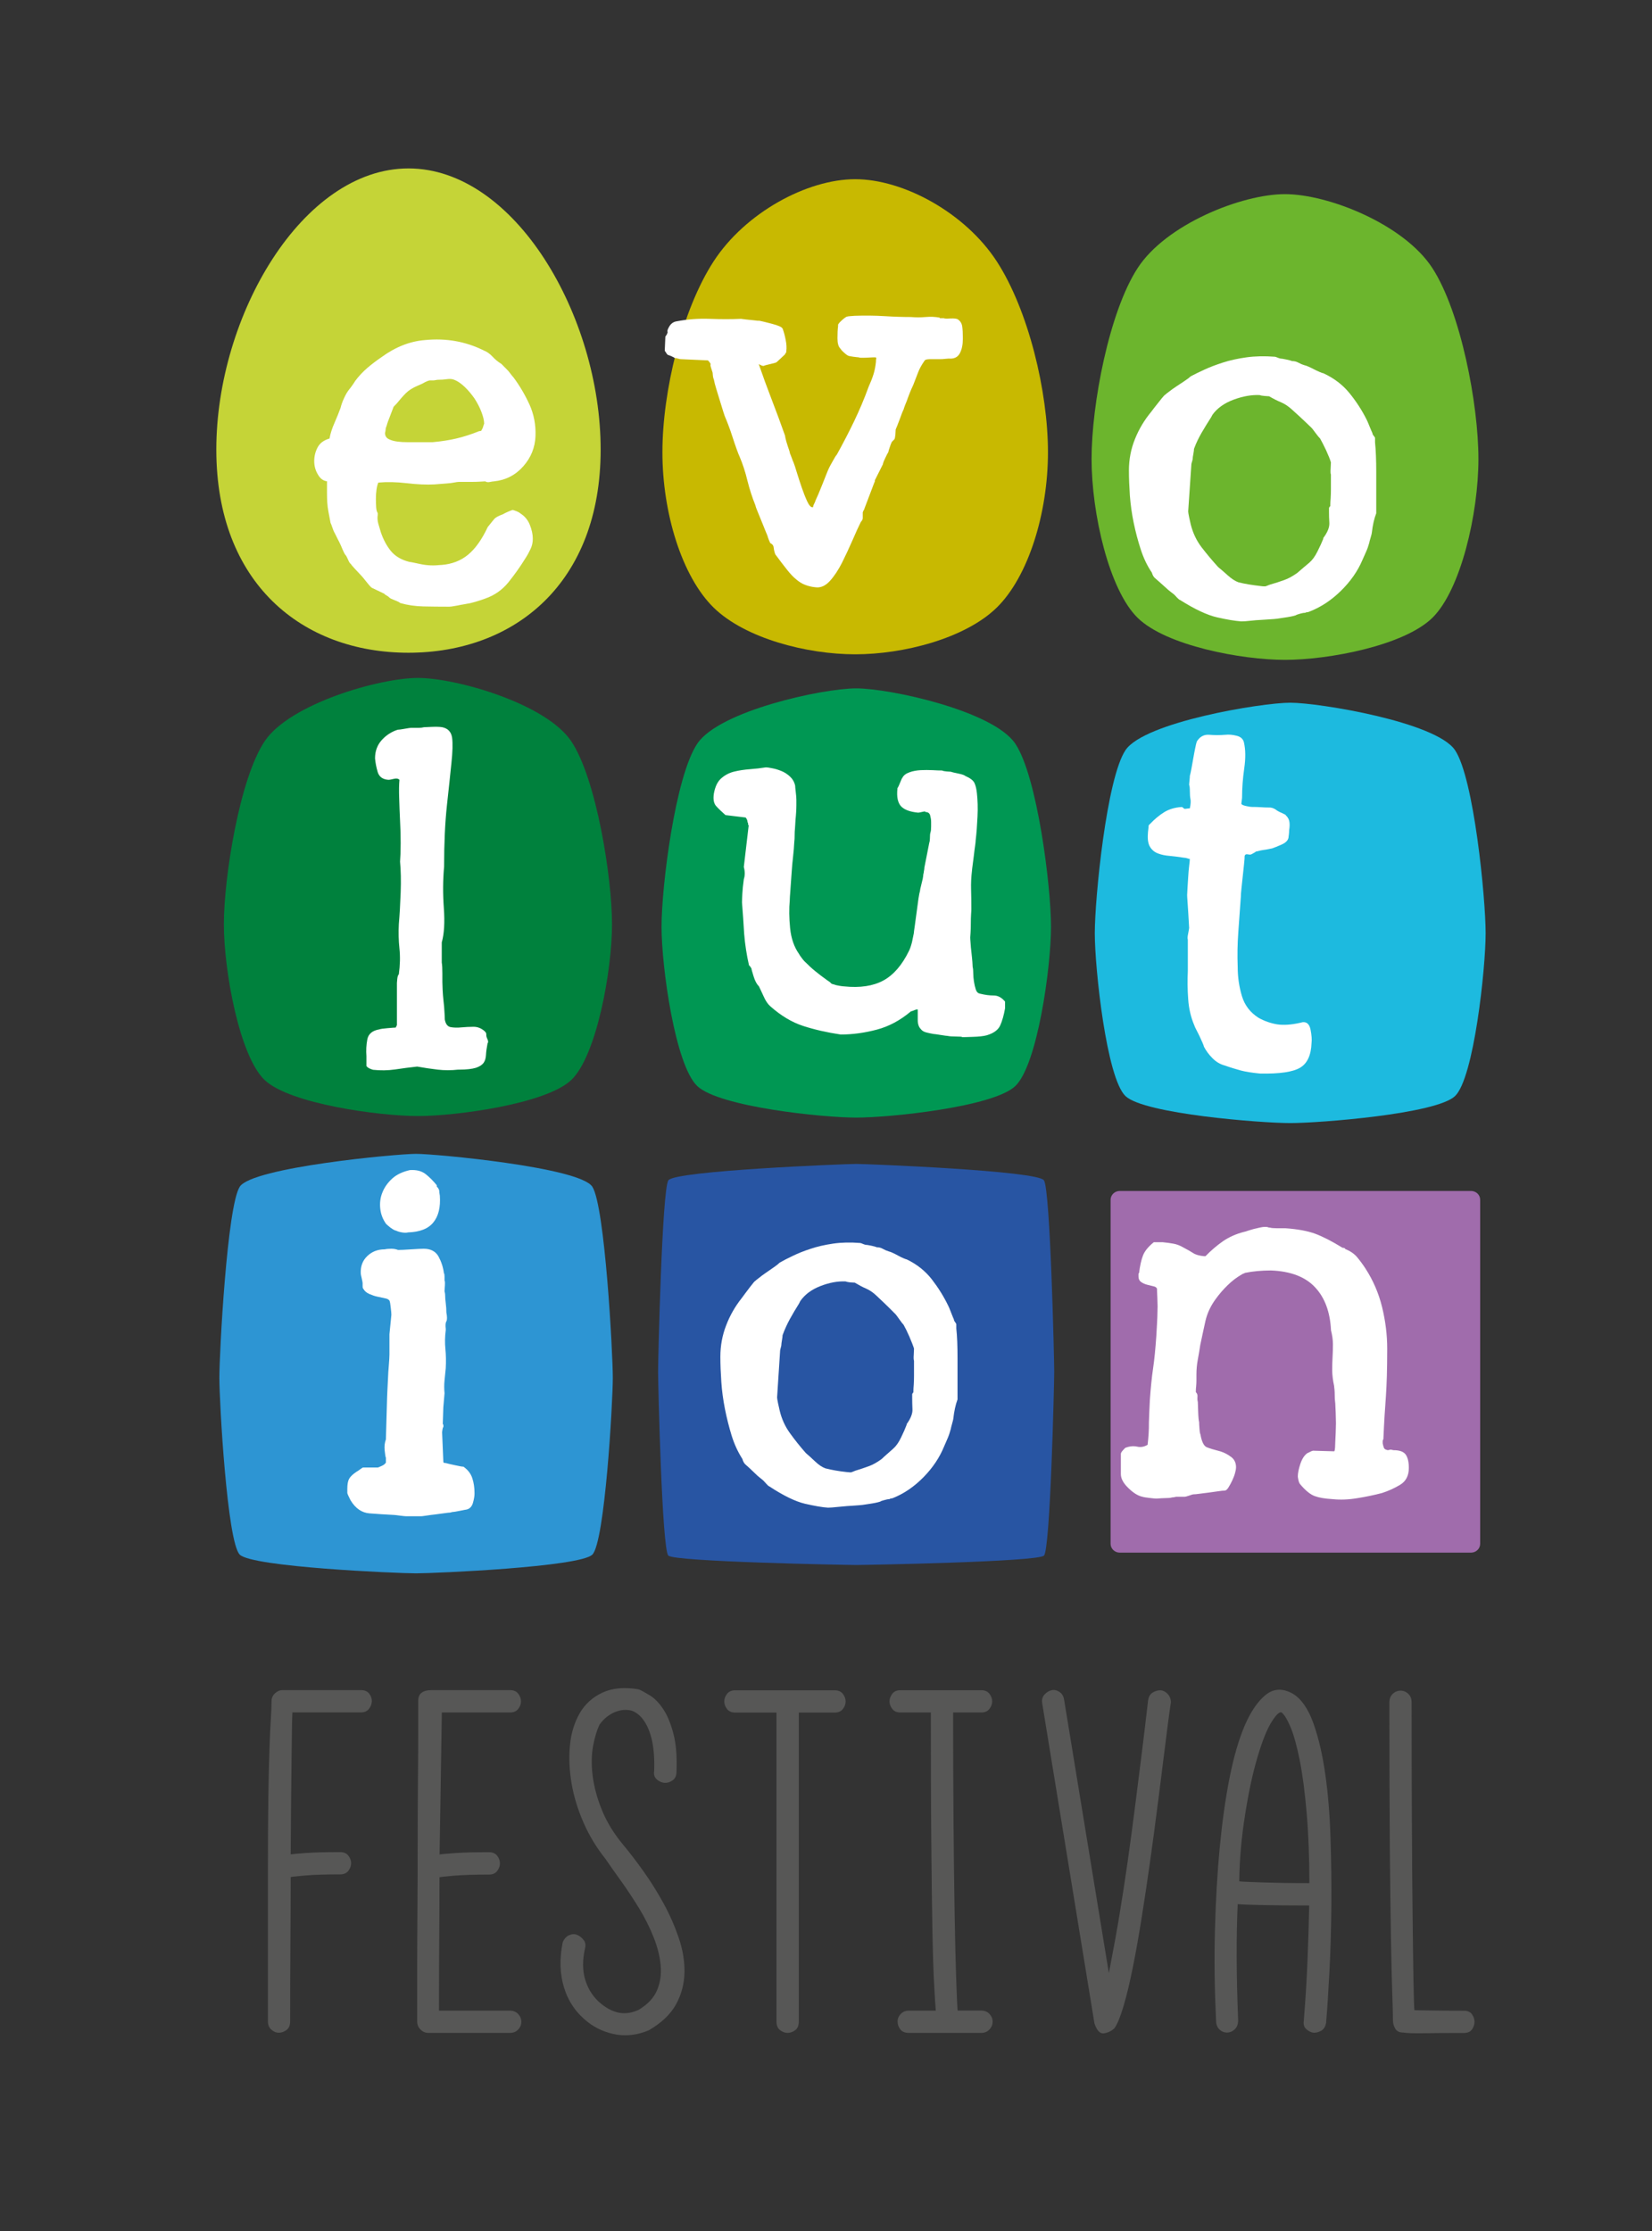
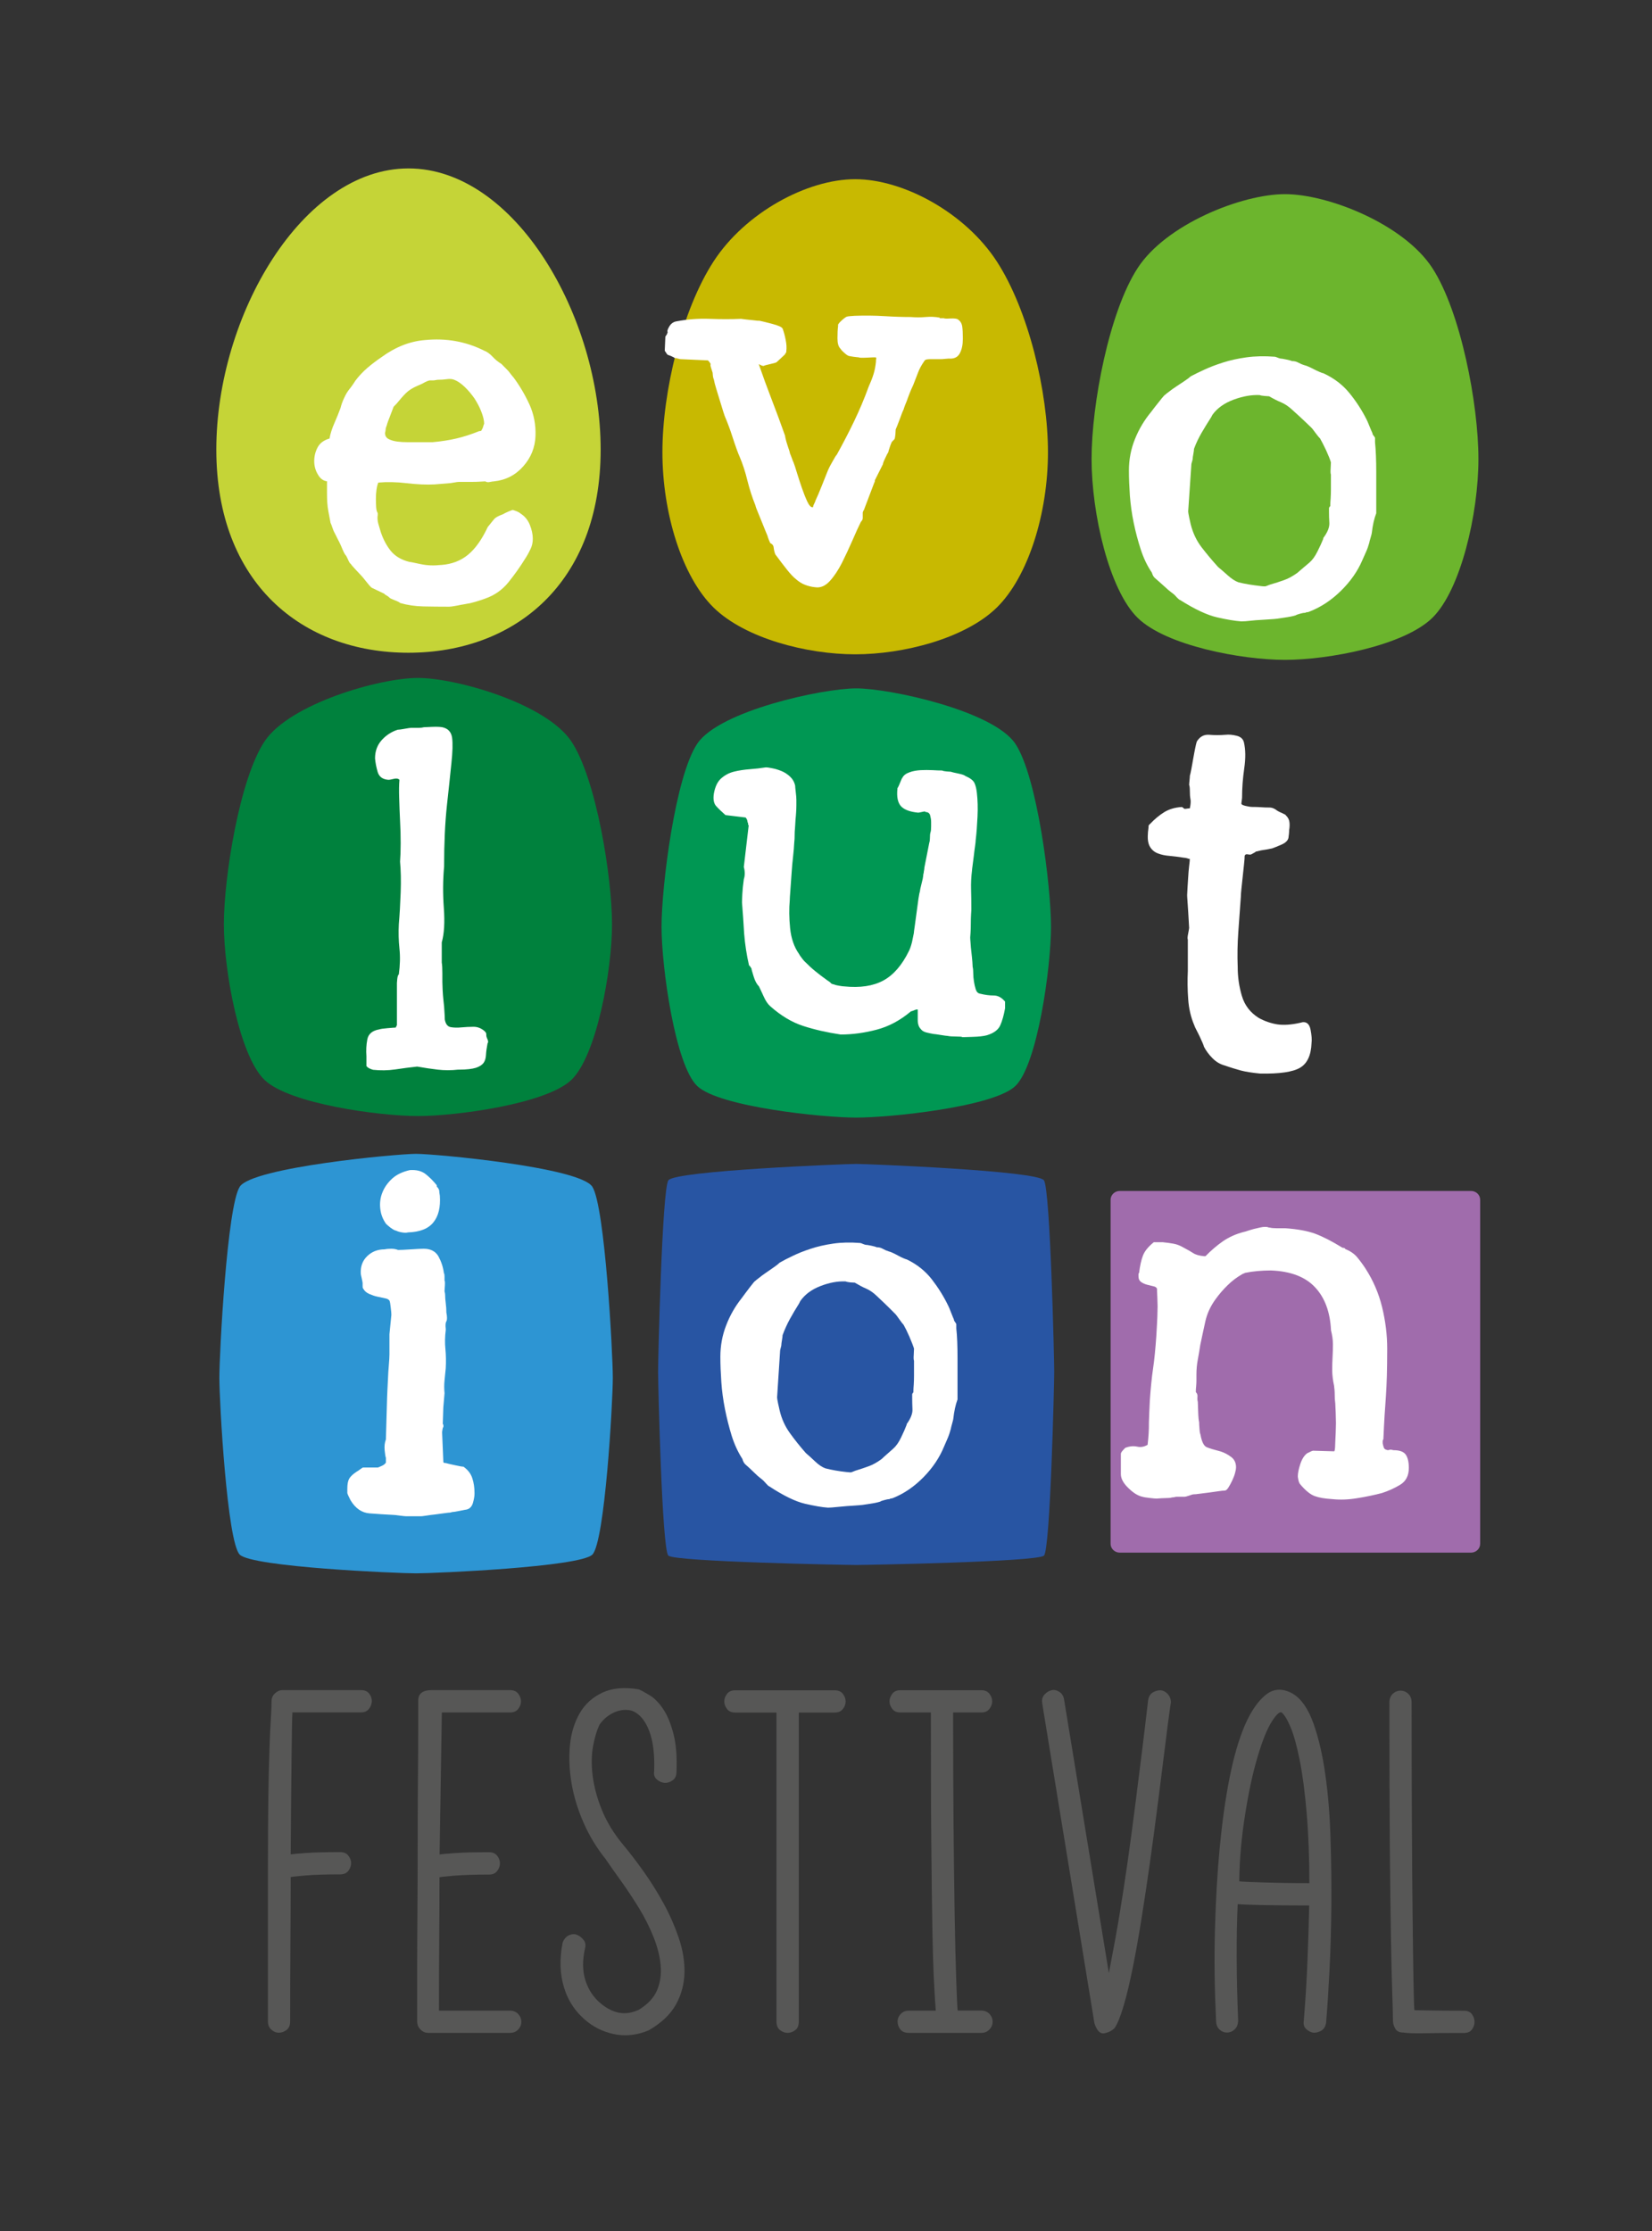
<svg xmlns="http://www.w3.org/2000/svg" version="1.1" id="Vrstva_1" x="0px" y="0px" viewBox="0 0 190.16 256.72" style="enable-background:new 0 0 190.16 256.72;" xml:space="preserve">
  <rect x="0" y="0" width="190.16" height="256.72" fill="#333333" stroke="none" />
  <style type="text/css">
	.st0{fill:none;}
	.st1{fill:#575756;}
	.st2{fill:#C5D437;}
	.st3{fill:#C8B901;}
	.st4{fill:#6CB52D;}
	.st5{fill:#00813D;}
	.st6{fill:#009753;}
	.st7{fill:#1DBADF;}
	.st8{fill:#2D95D3;}
	.st9{fill:#2855A3;}
	.st10{fill:#A06CAC;}
	.st11{fill:#FFFFFF;}
</style>
  <rect x="0" y="0" class="st0" width="190.16" height="256.72" />
  <g>
    <path class="st1" d="M30.84,232.61v-17.81c0-3.18,0.02-5.88,0.05-8.09c0.03-2.22,0.08-4.06,0.13-5.52c0.05-1.47,0.1-2.62,0.16-3.46   c0.05-0.84,0.08-1.5,0.08-1.99c0-0.35,0.13-0.65,0.39-0.89c0.26-0.24,0.55-0.37,0.86-0.37h9.06c0.42,0,0.73,0.14,0.94,0.42   c0.21,0.28,0.31,0.58,0.29,0.89c-0.02,0.31-0.13,0.6-0.34,0.86c-0.21,0.26-0.51,0.39-0.89,0.39h-7.91   c-0.04,0.59-0.07,2.38-0.1,5.37c-0.04,2.99-0.07,6.64-0.1,10.97c0.17-0.03,0.75-0.09,1.73-0.16c0.98-0.07,2.3-0.1,3.98-0.1   c0.42,0,0.73,0.14,0.94,0.42c0.21,0.28,0.31,0.57,0.31,0.86c0,0.3-0.11,0.59-0.31,0.86s-0.52,0.42-0.94,0.42   c-1.68,0-3.02,0.04-4.03,0.13c-1.01,0.09-1.57,0.15-1.68,0.18c0,2.24-0.01,4.75-0.03,7.54c-0.02,2.79-0.03,5.81-0.03,9.06   c0,0.45-0.14,0.79-0.42,1c-0.28,0.21-0.58,0.31-0.89,0.31c-0.31,0-0.6-0.12-0.87-0.37C30.97,233.31,30.84,233,30.84,232.61" />
    <path class="st1" d="M49.3,233.92c-0.34,0-0.64-0.13-0.9-0.39c-0.26-0.26-0.38-0.57-0.38-0.92v-5.68c0-2.25,0.01-4.64,0.03-7.17   c0.02-2.53,0.03-5.11,0.03-7.73c0-2.62,0.01-5.03,0.03-7.25c0.02-2.22,0.03-4.14,0.03-5.76v-3.33c0-0.8,0.51-1.21,1.54-1.21h9.04   c0.42,0,0.73,0.14,0.94,0.42c0.21,0.28,0.31,0.57,0.31,0.87c0,0.3-0.1,0.59-0.31,0.86c-0.21,0.28-0.52,0.42-0.94,0.42h-7.86   l-0.26,16.34c0.21-0.04,0.79-0.09,1.75-0.16c0.96-0.07,2.28-0.1,3.95-0.1c0.42,0,0.73,0.14,0.94,0.42   c0.21,0.28,0.31,0.57,0.31,0.87c0,0.3-0.11,0.58-0.31,0.86c-0.21,0.28-0.52,0.42-0.94,0.42c-1.68,0-3.02,0.05-4.03,0.13   c-1.01,0.09-1.57,0.15-1.68,0.18c0,2.14-0.01,4.55-0.03,7.23c-0.02,2.68-0.03,5.39-0.03,8.12h8.17c0.38,0,0.7,0.13,0.94,0.38   c0.24,0.26,0.37,0.56,0.37,0.9c0,0.34-0.12,0.64-0.37,0.9c-0.24,0.26-0.56,0.38-0.94,0.38H49.3z" />
    <path class="st1" d="M67.65,232.67c-1.33-1.05-2.23-2.36-2.72-3.95c-0.49-1.59-0.54-3.33-0.16-5.21c0.17-0.42,0.43-0.7,0.76-0.84   c0.33-0.14,0.64-0.15,0.92-0.02c0.28,0.12,0.52,0.31,0.73,0.58c0.21,0.26,0.26,0.59,0.16,0.97c-0.31,1.36-0.3,2.59,0.05,3.69   c0.35,1.1,0.96,2,1.83,2.7c0.7,0.56,1.4,0.9,2.09,1.02c0.7,0.12,1.43,0.01,2.2-0.34c1.05-0.63,1.75-1.38,2.12-2.25   c0.37-0.87,0.51-1.82,0.42-2.85c-0.09-1.03-0.36-2.11-0.81-3.25c-0.45-1.13-1-2.23-1.65-3.3c-0.65-1.06-1.33-2.09-2.04-3.09   c-0.72-0.99-1.34-1.88-1.86-2.64c-1.01-1.26-1.85-2.64-2.51-4.14c-0.66-1.5-1.13-3.02-1.39-4.56c-0.26-1.54-0.32-3-0.18-4.4   c0.14-1.4,0.52-2.62,1.13-3.67c0.61-1.05,1.48-1.83,2.62-2.36c1.13-0.52,2.52-0.65,4.16-0.37c0.35,0.14,0.79,0.39,1.34,0.73   c0.54,0.35,1.05,0.88,1.52,1.6c0.47,0.72,0.85,1.66,1.15,2.83c0.3,1.17,0.41,2.61,0.34,4.32c0,0.45-0.15,0.79-0.45,0.99   c-0.3,0.21-0.6,0.31-0.92,0.29c-0.31-0.02-0.61-0.15-0.89-0.39c-0.28-0.24-0.38-0.58-0.31-1c0.07-1.92-0.13-3.47-0.6-4.66   c-0.47-1.19-1.13-1.94-1.96-2.25c-0.63-0.17-1.28-0.12-1.96,0.16c-0.68,0.28-1.27,0.75-1.75,1.41c-0.31,0.63-0.57,1.46-0.76,2.49   c-0.19,1.03-0.21,2.17-0.05,3.43c0.16,1.26,0.51,2.58,1.07,3.95c0.56,1.38,1.38,2.71,2.46,4.01c0.73,0.87,1.51,1.89,2.33,3.04   c0.82,1.15,1.58,2.37,2.28,3.64c0.7,1.27,1.28,2.59,1.75,3.95c0.47,1.36,0.7,2.7,0.68,4.01s-0.34,2.54-0.97,3.69   c-0.63,1.15-1.68,2.15-3.14,2.99c-1.22,0.52-2.45,0.69-3.69,0.5C69.74,233.91,68.63,233.43,67.65,232.67" />
    <path class="st1" d="M84.62,197.06c-0.42,0-0.73-0.14-0.94-0.42c-0.21-0.28-0.31-0.57-0.31-0.86c0-0.3,0.1-0.58,0.31-0.86   c0.21-0.28,0.52-0.42,0.94-0.42h11.47c0.42,0,0.73,0.14,0.94,0.42c0.21,0.28,0.31,0.57,0.31,0.86c0,0.3-0.1,0.59-0.31,0.86   c-0.21,0.28-0.52,0.42-0.94,0.42h-4.14v35.56c0,0.45-0.14,0.79-0.42,0.99c-0.28,0.21-0.57,0.31-0.87,0.31   c-0.3,0-0.58-0.1-0.86-0.31c-0.28-0.21-0.42-0.54-0.42-0.99v-35.56H84.62z" />
    <path class="st1" d="M109.71,197.06c0,4.44,0.02,8.67,0.05,12.69c0.03,4.02,0.08,7.55,0.13,10.59c0.05,3.04,0.11,5.54,0.18,7.5   c0.07,1.96,0.12,3.13,0.16,3.51h2.72c0.38,0,0.7,0.13,0.94,0.38c0.24,0.26,0.37,0.56,0.37,0.9c0,0.34-0.12,0.64-0.37,0.9   c-0.24,0.26-0.56,0.39-0.94,0.39h-8.33c-0.45,0-0.79-0.14-0.99-0.41c-0.21-0.27-0.31-0.57-0.31-0.9c0-0.33,0.12-0.62,0.37-0.87   c0.24-0.26,0.56-0.38,0.94-0.38h3.09c-0.04-0.35-0.1-1.29-0.18-2.81c-0.09-1.52-0.16-3.65-0.21-6.4c-0.05-2.74-0.1-6.2-0.13-10.36   c-0.04-4.16-0.05-9.07-0.05-14.74h-3.51c-0.42,0-0.73-0.14-0.94-0.42c-0.21-0.28-0.31-0.57-0.31-0.86c0-0.3,0.11-0.58,0.31-0.86   c0.21-0.28,0.52-0.42,0.94-0.42h9.32c0.42,0,0.73,0.14,0.94,0.42c0.21,0.28,0.31,0.57,0.31,0.86c0,0.3-0.11,0.59-0.31,0.86   c-0.21,0.28-0.52,0.42-0.94,0.42H109.71z" />
    <path class="st1" d="M119.97,196.01c-0.07-0.42,0.02-0.76,0.26-1.02c0.24-0.26,0.51-0.43,0.81-0.5c0.29-0.07,0.59-0.01,0.89,0.18   c0.3,0.19,0.48,0.48,0.55,0.86l5.18,31.63c-0.14,0.52-0.05-0.01,0.26-1.6c0.31-1.59,0.63-3.33,0.94-5.21   c0.31-1.89,0.62-3.88,0.92-5.97c0.3-2.09,0.58-4.22,0.86-6.39c0.28-2.16,0.55-4.3,0.81-6.42c0.26-2.11,0.5-4.09,0.71-5.94   c0.07-0.42,0.25-0.71,0.55-0.89c0.3-0.17,0.59-0.25,0.89-0.24c0.29,0.02,0.57,0.16,0.81,0.42c0.24,0.26,0.37,0.58,0.37,0.97   c-0.07,0.42-0.18,1.23-0.34,2.44c-0.16,1.21-0.34,2.65-0.55,4.35c-0.21,1.69-0.44,3.56-0.71,5.6c-0.26,2.04-0.54,4.12-0.84,6.23   c-0.3,2.11-0.61,4.2-0.94,6.26c-0.33,2.06-0.66,3.93-1,5.6c-0.33,1.67-0.68,3.14-1.05,4.4c-0.37,1.26-0.72,2.13-1.07,2.62   c-0.35,0.32-0.75,0.51-1.2,0.58c-0.45,0.07-0.82-0.31-1.1-1.15L119.97,196.01z" />
    <path class="st1" d="M139.98,232.51c-0.17-3.52-0.22-6.99-0.13-10.4c0.09-3.4,0.27-6.57,0.55-9.5c0.28-2.93,0.65-5.6,1.13-8.01   c0.47-2.41,1.06-4.42,1.75-6.05c0.7-1.62,1.51-2.8,2.43-3.54c0.93-0.73,1.96-0.77,3.12-0.11c0.98,0.6,1.76,1.73,2.36,3.41   c0.59,1.67,1.05,3.62,1.36,5.84c0.32,2.22,0.52,4.64,0.6,7.28c0.09,2.64,0.12,5.25,0.1,7.83c-0.02,2.58-0.09,5.05-0.21,7.41   c-0.12,2.36-0.25,4.37-0.39,6.05c-0.07,0.45-0.25,0.77-0.55,0.94c-0.3,0.17-0.59,0.25-0.87,0.24c-0.28-0.02-0.56-0.15-0.84-0.39   c-0.28-0.24-0.38-0.58-0.31-1c0.21-2.62,0.36-5.06,0.44-7.33c0.09-2.27,0.15-4.24,0.18-5.92c-2.23,0-4.08-0.02-5.53-0.05   c-1.45-0.03-2.35-0.07-2.7-0.1c-0.17,3.7-0.16,8.15,0.05,13.35c0,0.45-0.13,0.8-0.39,1.05c-0.26,0.24-0.56,0.37-0.89,0.37   s-0.63-0.12-0.89-0.37C140.11,233.26,139.98,232.93,139.98,232.51 M142.65,216.48c0.28,0.04,1.18,0.08,2.7,0.13   c1.52,0.05,3.31,0.08,5.37,0.08c0-2.93-0.1-5.62-0.31-8.06c-0.21-2.44-0.48-4.49-0.81-6.13c-0.33-1.64-0.68-2.9-1.05-3.77   c-0.37-0.87-0.71-1.43-1.02-1.68c-0.25-0.11-0.63,0.25-1.15,1.07c-0.52,0.82-1.07,2.17-1.62,4.03c-0.56,1.87-1.04,4.09-1.44,6.68   C142.9,211.42,142.68,213.97,142.65,216.48" />
    <path class="st1" d="M160.34,232.49c0-0.68-0.03-1.74-0.08-3.17c-0.05-1.43-0.1-3.52-0.15-6.28c-0.05-2.76-0.09-6.33-0.13-10.71   c-0.03-4.38-0.05-9.85-0.05-16.42c0-0.42,0.13-0.75,0.38-1c0.26-0.24,0.56-0.37,0.9-0.37c0.34,0,0.64,0.12,0.9,0.37   c0.26,0.25,0.38,0.58,0.38,1c0,4.89,0.01,9.38,0.03,13.46c0.02,4.08,0.04,7.67,0.08,10.76c0.03,3.09,0.07,5.64,0.1,7.64   c0.04,2.01,0.07,3.19,0.11,3.54c0.1,0,0.68,0.01,1.73,0.03c1.05,0.02,2.37,0.03,3.98,0.03c0.42,0,0.72,0.14,0.92,0.41   c0.19,0.28,0.29,0.56,0.29,0.87c0,0.31-0.1,0.6-0.29,0.87c-0.19,0.27-0.5,0.41-0.92,0.41c-2.09,0-3.67,0.01-4.73,0.03   c-1.06,0.02-1.81-0.01-2.26-0.08c-0.45,0-0.76-0.15-0.93-0.46C160.42,233.1,160.34,232.8,160.34,232.49" />
    <path class="st2" d="M69.14,51.73c0-7.7-2.48-15.78-6.48-21.95c-4-6.17-9.54-10.4-15.64-10.4c-6.11,0-11.64,4.24-15.64,10.4   c-4,6.16-6.48,14.25-6.48,21.95c0,15.39,9.9,23.38,22.12,23.38C59.24,75.1,69.14,67.11,69.14,51.73" />
    <path class="st3" d="M82.14,30.08c-3.64,5.61-5.89,14.96-5.89,21.96c0,7,2.25,14.3,5.89,17.87c3.64,3.56,10.75,5.38,16.3,5.38   c5.55,0,12.66-1.82,16.3-5.38c3.64-3.57,5.89-10.88,5.89-17.87c0-7-2.25-16.35-5.89-21.96c-3.64-5.6-10.75-9.46-16.3-9.46   C92.89,20.62,85.78,24.48,82.14,30.08" />
    <path class="st4" d="M130.95,30.85c-3.28,5.04-5.3,15.67-5.3,21.96c0,6.29,2.02,15.07,5.3,18.28c3.27,3.21,11.97,4.84,16.96,4.84   c5,0,13.69-1.63,16.97-4.84c3.27-3.21,5.3-11.99,5.3-18.28c0-6.3-2.03-16.92-5.3-21.96c-3.27-5.04-11.97-8.51-16.97-8.51   C142.92,22.34,134.22,25.81,130.95,30.85" />
    <path class="st5" d="M30.48,85.27c-2.91,4.31-4.71,15.71-4.71,21.08c0,5.37,1.8,15.21,4.71,17.94c2.91,2.74,13.19,4.13,17.63,4.13   c4.44,0,14.72-1.4,17.63-4.13c2.91-2.73,4.71-12.57,4.71-17.94c0-5.37-1.8-16.77-4.71-21.08c-2.91-4.3-13.19-7.26-17.63-7.26   C43.67,78.01,33.39,80.97,30.48,85.27" />
    <path class="st6" d="M80.27,85.56c-2.54,3.76-4.12,16.38-4.12,21.08c0,4.7,1.58,15.94,4.12,18.34c2.55,2.39,14.41,3.62,18.29,3.62   c3.89,0,15.75-1.22,18.3-3.62c2.55-2.4,4.12-13.64,4.12-18.34c0-4.7-1.58-17.32-4.12-21.08c-2.55-3.77-14.41-6.35-18.3-6.35   C94.67,79.21,82.81,81.79,80.27,85.56" />
-     <path class="st7" d="M129.56,86.31c-2.18,3.23-3.54,17.06-3.54,21.08c0,4.03,1.35,16.68,3.54,18.74c2.19,2.06,15.63,3.1,18.96,3.1   c3.33,0,16.77-1.04,18.96-3.1c2.18-2.05,3.53-14.71,3.53-18.74c0-4.03-1.35-17.86-3.53-21.08c-2.19-3.23-15.63-5.45-18.96-5.45   C145.19,80.86,131.75,83.08,129.56,86.31" />
    <path class="st8" d="M27.6,136.55c-1.46,2.24-2.35,19.18-2.35,21.99c0,2.8,0.9,18.93,2.35,20.35c1.45,1.43,18.07,2.15,20.29,2.15   c2.22,0,18.83-0.73,20.29-2.15c1.45-1.42,2.36-17.56,2.36-20.35c0-2.8-0.9-19.74-2.36-21.99c-1.46-2.24-18.06-3.78-20.29-3.78   C45.68,132.77,29.06,134.31,27.6,136.55" />
    <path class="st9" d="M76.93,135.82c-0.72,1.12-1.18,20.6-1.18,22c0,1.4,0.45,20.46,1.18,21.18c0.73,0.71,20.51,1.08,21.62,1.08   c1.11,0,20.89-0.36,21.62-1.08c0.73-0.72,1.18-19.78,1.18-21.18c0-1.4-0.45-20.88-1.18-22c-0.73-1.12-20.5-1.89-21.62-1.89   C97.43,133.93,77.66,134.7,76.93,135.82" />
    <path class="st10" d="M170.38,177.64c0,0.56-0.47,1.02-1.06,1.02H128.9c-0.59,0-1.06-0.46-1.06-1.02v-39.58   c0-0.56,0.47-1.02,1.06-1.02h40.42c0.59,0,1.06,0.45,1.06,1.02V177.64z" />
    <path class="st11" d="M88.68,62.51c0.23,0.09,0.36,0.27,0.38,0.53c0.03,0.26,0.09,0.5,0.18,0.74c0.52,0.7,0.96,1.29,1.34,1.76   c0.37,0.47,0.72,0.85,1.06,1.12c0.33,0.28,0.66,0.5,1.02,0.63c0.35,0.14,0.74,0.24,1.16,0.28c0.61,0.1,1.17-0.14,1.69-0.7   c0.52-0.57,0.98-1.27,1.41-2.11c0.42-0.85,0.82-1.7,1.2-2.57c0.37-0.87,0.7-1.58,0.98-2.15c0.14-0.14,0.21-0.28,0.21-0.42v-0.64   c0-0.05,0.03-0.13,0.1-0.25c0.07-0.12,0.11-0.2,0.11-0.25l1.12-2.95c0.05-0.05,0.07-0.15,0.07-0.28l0.92-1.83   c0-0.09,0.08-0.32,0.25-0.67c0.16-0.35,0.29-0.6,0.38-0.74c0-0.05,0.04-0.21,0.14-0.49c0.09-0.28,0.16-0.47,0.21-0.56   c0-0.05,0.05-0.11,0.14-0.21c0.09-0.1,0.16-0.16,0.21-0.21c0.05-0.09,0.08-0.28,0.11-0.56c0.02-0.28,0.03-0.47,0.03-0.56   c0.09-0.19,0.24-0.58,0.46-1.16c0.21-0.59,0.36-0.97,0.46-1.16c0-0.04,0.06-0.21,0.17-0.5c0.12-0.28,0.24-0.58,0.35-0.91   c0.12-0.33,0.24-0.62,0.35-0.88c0.11-0.26,0.2-0.43,0.24-0.53c0.19-0.47,0.36-0.92,0.53-1.37c0.16-0.44,0.41-0.9,0.74-1.37   c0.05-0.1,0.14-0.15,0.29-0.18c0.14-0.02,0.25-0.03,0.35-0.03h0.38h0.71c0.26,0,0.49-0.01,0.7-0.04c0.21-0.02,0.34-0.03,0.38-0.03   c0.61,0.05,1.03-0.15,1.27-0.6c0.24-0.45,0.35-0.99,0.35-1.65v-0.07v-0.07c0-0.52-0.02-0.95-0.07-1.3   c-0.05-0.35-0.21-0.62-0.49-0.81c-0.14-0.1-0.43-0.13-0.88-0.11c-0.45,0.03-0.69,0.01-0.74-0.03h-0.21h-0.21   c-0.04,0-0.07-0.02-0.07-0.07c-0.52-0.1-1.05-0.12-1.62-0.07c-0.56,0.05-1.13,0.05-1.69,0c-0.89,0-1.9-0.03-3.02-0.1   c-1.13-0.07-2.28-0.08-3.45-0.04c-0.1,0-0.27,0.02-0.53,0.04c-0.26,0.02-0.41,0.06-0.46,0.1c-0.09,0.05-0.25,0.16-0.46,0.35   c-0.21,0.19-0.34,0.33-0.39,0.42c-0.05,0.04-0.07,0.09-0.07,0.14v0.14c-0.05,0.37-0.07,0.84-0.07,1.41c0,0.56,0.11,0.96,0.35,1.19   c0.09,0.15,0.24,0.3,0.42,0.46c0.18,0.17,0.33,0.27,0.42,0.32c0.09,0.05,0.3,0.1,0.63,0.14c0.33,0.04,0.54,0.07,0.63,0.07   c0.05,0.05,0.32,0.06,0.81,0.04c0.49-0.02,0.78-0.04,0.88-0.04h0.21c0.09,0,0.13,0.05,0.11,0.15c-0.03,0.09-0.03,0.21-0.03,0.35   c-0.05,0.51-0.14,0.99-0.28,1.44c-0.14,0.45-0.33,0.93-0.56,1.44c-0.51,1.41-1.08,2.74-1.69,4.01c-0.61,1.27-1.27,2.53-1.97,3.8   c-0.1,0.1-0.26,0.35-0.49,0.78c-0.24,0.42-0.38,0.68-0.42,0.78c-0.05,0.09-0.14,0.31-0.28,0.66c-0.14,0.35-0.3,0.74-0.46,1.16   c-0.17,0.42-0.33,0.82-0.49,1.2c-0.17,0.38-0.27,0.61-0.32,0.71c0,0.05-0.05,0.16-0.14,0.35c-0.1,0.18-0.14,0.33-0.14,0.42h-0.07   c-0.19,0-0.39-0.22-0.6-0.67c-0.21-0.45-0.42-0.98-0.63-1.59c-0.21-0.61-0.39-1.18-0.56-1.72c-0.16-0.54-0.29-0.93-0.38-1.16   c-0.05-0.1-0.12-0.27-0.21-0.53c-0.09-0.26-0.17-0.44-0.21-0.53c0-0.05-0.03-0.18-0.1-0.39c-0.08-0.21-0.14-0.42-0.21-0.63   c-0.07-0.21-0.13-0.42-0.18-0.63c-0.05-0.21-0.07-0.34-0.07-0.38c-0.52-1.46-1.03-2.85-1.55-4.19c-0.52-1.34-1.01-2.69-1.48-4.05   l0.28,0.14c0.09,0.05,0.19,0.07,0.28,0.07c0.09-0.05,0.33-0.12,0.74-0.21c0.4-0.09,0.65-0.16,0.74-0.21   c0.05-0.05,0.2-0.19,0.46-0.42c0.25-0.24,0.43-0.4,0.53-0.5c0-0.05,0.02-0.09,0.07-0.14c0.05-0.05,0.07-0.1,0.07-0.14v-0.07   c0.05-0.38,0.03-0.81-0.07-1.3c-0.09-0.49-0.21-0.92-0.35-1.3c-0.09-0.19-0.51-0.37-1.23-0.56c-0.73-0.19-1.21-0.31-1.44-0.35   h-0.14c-0.05,0-0.18-0.01-0.39-0.04c-0.21-0.02-0.44-0.04-0.67-0.07c-0.24-0.02-0.54-0.06-0.92-0.11c-1.12,0.05-2.33,0.05-3.62,0   c-1.29-0.05-2.54,0.05-3.76,0.28c-0.38,0.05-0.67,0.25-0.88,0.6c-0.21,0.35-0.27,0.58-0.17,0.67c-0.05,0.04-0.07,0.09-0.07,0.14   c0,0.05-0.02,0.09-0.07,0.14c-0.05,0.1-0.1,0.16-0.14,0.21l-0.07,1.62c0.04,0.09,0.09,0.16,0.14,0.21c0.04,0.1,0.12,0.19,0.21,0.28   c0.04,0,0.17,0.05,0.39,0.14c0.21,0.09,0.34,0.16,0.38,0.21c0.1,0,0.22,0.02,0.39,0.07c0.16,0.05,0.27,0.07,0.32,0.07l3.1,0.14   c0.05,0,0.1,0.05,0.18,0.15c0.07,0.09,0.13,0.18,0.18,0.28c-0.05,0.05-0.04,0.19,0.04,0.43c0.07,0.23,0.13,0.42,0.18,0.56   c0,0.05,0.01,0.16,0.03,0.35c0.02,0.19,0.06,0.33,0.11,0.42c0.05,0.28,0.14,0.64,0.28,1.09c0.14,0.45,0.28,0.91,0.42,1.37   c0.14,0.47,0.27,0.89,0.39,1.27c0.12,0.37,0.2,0.61,0.25,0.7c0.04,0.09,0.15,0.35,0.31,0.77c0.16,0.42,0.33,0.89,0.49,1.4   c0.17,0.52,0.33,1,0.49,1.44c0.16,0.44,0.27,0.72,0.32,0.81c0.38,0.89,0.68,1.82,0.91,2.78c0.24,0.96,0.54,1.91,0.92,2.85   c0.04,0.19,0.15,0.48,0.32,0.88c0.16,0.4,0.34,0.83,0.53,1.3c0.19,0.47,0.36,0.91,0.53,1.3C88.45,62.03,88.58,62.33,88.68,62.51" />
    <path class="st11" d="M89.8,155.4c0-0.05,0.03-0.15,0.07-0.31c0.05-0.17,0.07-0.27,0.07-0.32c0-0.09,0.02-0.28,0.07-0.56   c0.05-0.28,0.07-0.47,0.07-0.57c0.24-0.66,0.52-1.27,0.84-1.86c0.33-0.59,0.68-1.19,1.06-1.79l0.14-0.28   c0.52-0.75,1.29-1.33,2.33-1.73c1.03-0.4,1.99-0.57,2.88-0.53c0.09,0.04,0.27,0.08,0.53,0.11c0.26,0.02,0.43,0.03,0.53,0.03   c0.47,0.28,0.91,0.52,1.34,0.7c0.42,0.19,0.82,0.47,1.2,0.84c0.65,0.61,1.14,1.08,1.47,1.41c0.33,0.33,0.54,0.54,0.63,0.63   c0.1,0.09,0.26,0.31,0.49,0.64c0.23,0.33,0.4,0.54,0.49,0.63c0.19,0.33,0.41,0.78,0.67,1.37c0.25,0.59,0.43,1.04,0.53,1.37   c0,0.09-0.01,0.33-0.03,0.7c-0.03,0.38-0.01,0.61,0.03,0.7v0.7v1.02c0,0.35-0.01,0.69-0.03,1.02c-0.03,0.33-0.04,0.59-0.04,0.77   v0.14c-0.05,0-0.07,0.02-0.07,0.07c-0.04,0.04-0.07,0.09-0.07,0.14v0.42c0,0.38,0.01,0.81,0.03,1.3c0.03,0.49-0.2,1.06-0.67,1.72   v0.07c-0.14,0.38-0.35,0.86-0.63,1.44c-0.28,0.59-0.59,1.02-0.91,1.3c-0.05,0.05-0.25,0.22-0.6,0.53c-0.35,0.31-0.6,0.53-0.74,0.67   c-0.52,0.38-1,0.65-1.44,0.81c-0.45,0.17-0.97,0.34-1.58,0.53c-0.23,0.1-0.39,0.15-0.46,0.18c-0.07,0.02-0.27,0.01-0.6-0.03   c-0.84-0.09-1.64-0.23-2.39-0.42c-0.38-0.14-0.77-0.4-1.2-0.81c-0.42-0.4-0.77-0.71-1.05-0.95c-0.66-0.75-1.27-1.51-1.83-2.29   c-0.56-0.77-0.96-1.65-1.19-2.63c-0.05-0.19-0.11-0.46-0.18-0.81c-0.07-0.35-0.11-0.57-0.11-0.67L89.8,155.4z M88.53,171.02   c1.64,1.08,3.02,1.75,4.12,2.01c1.1,0.25,1.98,0.41,2.64,0.45h0.07c0.23,0,0.55-0.03,0.95-0.07c0.4-0.04,0.8-0.08,1.2-0.11   c0.4-0.02,0.88-0.06,1.44-0.1c0.09,0,0.45-0.04,1.05-0.14c0.61-0.09,1.06-0.18,1.34-0.28c0.04-0.05,0.2-0.1,0.46-0.17   c0.26-0.07,0.41-0.1,0.46-0.1h0.07c0.05,0,0.08-0.02,0.11-0.04c0.03-0.02,0.06-0.04,0.1-0.04c0.09,0,0.19-0.02,0.29-0.07   c1.26-0.51,2.42-1.31,3.48-2.39c1.06-1.08,1.84-2.25,2.36-3.52c0.14-0.33,0.28-0.66,0.43-0.99c0.14-0.33,0.25-0.68,0.35-1.05   c0-0.05,0.05-0.24,0.14-0.57c0.09-0.33,0.14-0.51,0.14-0.56c0.1-0.89,0.26-1.64,0.49-2.25v-1.2v-3.52c0-1.4-0.04-2.55-0.14-3.44   v-0.49c0-0.04-0.05-0.13-0.14-0.25c-0.09-0.11-0.14-0.22-0.14-0.31c-0.05-0.1-0.15-0.35-0.32-0.78c-0.16-0.42-0.27-0.68-0.32-0.77   c-0.52-1.08-1.15-2.09-1.9-3.06c-0.75-0.96-1.71-1.73-2.88-2.29c-0.04,0-0.18-0.05-0.39-0.14c-0.22-0.09-0.43-0.2-0.63-0.31   c-0.21-0.12-0.42-0.22-0.63-0.32c-0.21-0.09-0.34-0.14-0.39-0.14c-0.28-0.09-0.53-0.2-0.74-0.32c-0.21-0.12-0.43-0.17-0.67-0.17   c-0.1-0.05-0.31-0.11-0.64-0.18c-0.33-0.07-0.54-0.1-0.63-0.1c-0.05,0-0.15-0.03-0.32-0.1c-0.16-0.07-0.27-0.11-0.31-0.11   c-1.13-0.09-2.17-0.07-3.13,0.07c-0.96,0.14-1.83,0.34-2.6,0.6c-0.78,0.25-1.46,0.53-2.04,0.81c-0.59,0.28-1.1,0.54-1.51,0.78   c-0.14,0.14-0.36,0.32-0.67,0.53c-0.3,0.21-0.61,0.42-0.91,0.63c-0.3,0.21-0.58,0.41-0.81,0.6c-0.24,0.18-0.38,0.3-0.43,0.35   c-0.05,0-0.25,0.25-0.63,0.74c-0.38,0.49-0.68,0.91-0.92,1.23c-0.75,0.94-1.35,1.98-1.79,3.13c-0.45,1.15-0.67,2.36-0.67,3.62   c0,0.89,0.04,1.85,0.11,2.89c0.07,1.03,0.21,2.07,0.42,3.13c0.21,1.06,0.47,2.07,0.77,3.06c0.31,0.99,0.72,1.88,1.23,2.67   c0.09,0.33,0.24,0.57,0.42,0.7c0.05,0.04,0.18,0.17,0.39,0.35c0.21,0.19,0.42,0.39,0.63,0.6c0.21,0.21,0.42,0.4,0.63,0.56   c0.21,0.17,0.34,0.27,0.38,0.32c0.05,0.05,0.15,0.17,0.32,0.35C88.38,170.93,88.49,171.02,88.53,171.02" />
    <path class="st11" d="M48.02,122.73c0.8,0.14,1.58,0.26,2.36,0.35c0.77,0.09,1.56,0.09,2.36,0h0.14c0.84,0,1.47-0.08,1.9-0.21   c0.42-0.14,0.71-0.33,0.88-0.56c0.17-0.23,0.26-0.54,0.28-0.91c0.02-0.38,0.08-0.82,0.18-1.34c0.09-0.1,0.09-0.25,0-0.46   c-0.1-0.21-0.14-0.36-0.14-0.46c0-0.14-0.01-0.23-0.03-0.28c-0.03-0.05-0.08-0.11-0.17-0.21c-0.38-0.33-0.8-0.5-1.27-0.5   c-0.47,0-0.94,0.03-1.41,0.07c-0.47,0.05-0.88,0.03-1.23-0.03c-0.35-0.07-0.58-0.36-0.67-0.88c0-0.19-0.01-0.48-0.04-0.88   c-0.02-0.4-0.05-0.82-0.11-1.27c-0.05-0.44-0.08-0.87-0.1-1.27c-0.02-0.4-0.03-0.69-0.03-0.88v-0.99c0-0.56-0.02-0.99-0.07-1.26   v-2.32c0.28-0.98,0.36-2.3,0.24-3.94c-0.12-1.64-0.11-3.24,0.03-4.78c0-2.72,0.11-5.05,0.32-7c0.21-1.95,0.39-3.58,0.52-4.89   c0.14-1.31,0.17-2.29,0.08-2.95c-0.1-0.66-0.47-1.06-1.13-1.2c-0.28-0.05-0.68-0.06-1.2-0.04c-0.51,0.03-0.82,0.04-0.91,0.04   c-0.19,0.05-0.38,0.07-0.56,0.07h-0.92c-0.1,0-0.34,0.04-0.74,0.11c-0.4,0.07-0.67,0.11-0.81,0.11c-0.71,0.23-1.32,0.63-1.83,1.19   c-0.51,0.57-0.77,1.27-0.77,2.11c0.05,0.52,0.15,1.04,0.31,1.58c0.17,0.54,0.58,0.84,1.23,0.88c0.14,0,0.35-0.04,0.63-0.11   c0.28-0.07,0.49-0.04,0.64,0.11c-0.05,0.56-0.06,1.26-0.03,2.11c0.02,0.84,0.06,1.71,0.1,2.6c0.05,0.89,0.07,1.76,0.07,2.6   c0,0.85-0.03,1.55-0.07,2.11c0.09,0.98,0.12,2.17,0.07,3.55c-0.05,1.39-0.12,2.59-0.21,3.63c-0.05,0.94-0.03,1.88,0.07,2.82   c0.1,0.94,0.07,1.92-0.07,2.96c-0.1,0.09-0.15,0.27-0.18,0.53c-0.03,0.26-0.04,0.41-0.04,0.46v4.86l-0.14,0.28   c-0.14,0-0.46,0.03-0.95,0.07c-0.49,0.04-0.81,0.09-0.95,0.14c-0.79,0.14-1.25,0.52-1.37,1.16c-0.12,0.63-0.15,1.27-0.1,1.93v1.13   c0.14,0.19,0.4,0.33,0.77,0.43c0.85,0.09,1.69,0.08,2.53-0.04C46.34,122.93,47.18,122.82,48.02,122.73" />
    <path class="st11" d="M86.22,111.09c0.05,0,0.14,0.12,0.28,0.35c0,0.1,0.09,0.4,0.25,0.92c0.16,0.52,0.36,0.89,0.6,1.12   c0.14,0.28,0.33,0.68,0.56,1.19c0.23,0.52,0.49,0.89,0.77,1.13c1.22,1.08,2.47,1.83,3.76,2.25c1.29,0.42,2.73,0.75,4.33,0.99   c1.36,0,2.75-0.19,4.15-0.56c1.41-0.37,2.72-1.08,3.94-2.11c0.05,0,0.15-0.03,0.32-0.1c0.16-0.07,0.27-0.11,0.32-0.11h0.07h0.07   v1.2c0,0.47,0.12,0.82,0.35,1.05c0.14,0.19,0.35,0.32,0.63,0.39c0.28,0.07,0.56,0.13,0.85,0.18c0.09,0,0.36,0.04,0.8,0.11   c0.45,0.07,0.71,0.11,0.81,0.11c0.23,0.05,0.56,0.07,0.99,0.07c0.42,0,0.66,0.02,0.7,0.07c0.05,0,0.43,0,1.16-0.03   c0.72-0.02,1.28-0.08,1.65-0.18c0.8-0.24,1.31-0.61,1.55-1.13c0.23-0.51,0.42-1.17,0.56-1.97v-0.78c-0.38-0.46-0.81-0.7-1.3-0.7   c-0.49,0-1.02-0.07-1.58-0.21c-0.24-0.04-0.4-0.21-0.49-0.49c-0.09-0.28-0.16-0.59-0.21-0.91c-0.05-0.33-0.08-0.65-0.08-0.95   c0-0.31-0.02-0.55-0.07-0.74c0-0.05-0.01-0.23-0.03-0.56c-0.03-0.33-0.06-0.7-0.11-1.1c-0.05-0.4-0.08-0.76-0.1-1.09   c-0.03-0.33-0.04-0.54-0.04-0.63c0-0.05,0.01-0.23,0.04-0.56c0.02-0.33,0.03-0.68,0.03-1.05c0-0.38,0.01-0.73,0.03-1.06   c0.03-0.33,0.03-0.54,0.03-0.63c0-0.8-0.01-1.54-0.03-2.22c-0.02-0.68,0.01-1.42,0.11-2.22c0-0.04,0.02-0.25,0.07-0.6   c0.04-0.35,0.1-0.72,0.14-1.09c0.04-0.38,0.09-0.74,0.14-1.09c0.05-0.35,0.07-0.57,0.07-0.67c0.1-0.8,0.16-1.7,0.21-2.71   c0.05-1.01,0.02-1.91-0.07-2.71c-0.05-0.47-0.14-0.86-0.28-1.16c-0.14-0.3-0.49-0.57-1.05-0.81c-0.1-0.09-0.36-0.19-0.81-0.28   c-0.44-0.09-0.74-0.16-0.88-0.21c-0.05,0-0.2-0.01-0.46-0.03c-0.26-0.02-0.43-0.06-0.53-0.11c-0.28,0-0.65-0.01-1.09-0.04   c-0.45-0.02-0.91-0.02-1.37,0c-0.47,0.03-0.91,0.1-1.3,0.25c-0.4,0.14-0.67,0.35-0.81,0.63c-0.05,0.05-0.13,0.23-0.25,0.53   c-0.12,0.3-0.22,0.53-0.32,0.67v0.07c-0.1,0.94,0.05,1.61,0.42,2.01c0.38,0.4,1.03,0.64,1.97,0.73c0.04,0,0.18-0.02,0.39-0.07   c0.21-0.05,0.34-0.07,0.39-0.07l0.07,0.07c0.28,0,0.46,0.13,0.53,0.39c0.07,0.26,0.11,0.5,0.11,0.74v0.53   c0,0.31-0.02,0.53-0.07,0.67c-0.05,0.14-0.07,0.38-0.07,0.7c0,0.19-0.02,0.35-0.07,0.49l-0.57,2.89c0,0.09-0.01,0.19-0.03,0.28   c-0.02,0.09-0.04,0.19-0.04,0.28c-0.04,0.14-0.07,0.28-0.07,0.42c0,0.09-0.06,0.38-0.18,0.84c-0.12,0.47-0.18,0.75-0.18,0.85   c-0.05,0.14-0.11,0.44-0.18,0.91c-0.07,0.47-0.14,0.98-0.21,1.55c-0.07,0.56-0.14,1.08-0.21,1.55c-0.07,0.47-0.11,0.75-0.11,0.85   c-0.05,0.28-0.12,0.62-0.21,1.02c-0.1,0.4-0.21,0.74-0.35,1.02c-0.8,1.64-1.79,2.78-2.96,3.41c-1.17,0.63-2.67,0.86-4.5,0.67   c-0.09,0-0.28-0.02-0.56-0.07c-0.28-0.05-0.47-0.09-0.56-0.14c-0.24-0.05-0.38-0.1-0.42-0.18c-0.04-0.07-0.19-0.17-0.42-0.32   c-0.52-0.37-0.96-0.71-1.34-1.02c-0.38-0.3-0.8-0.69-1.27-1.16c-0.09-0.09-0.21-0.23-0.35-0.43c-0.14-0.18-0.23-0.32-0.28-0.42   c-0.56-0.79-0.9-1.78-1.02-2.95c-0.12-1.17-0.13-2.25-0.04-3.24c0-0.14,0.02-0.52,0.07-1.13c0.05-0.61,0.09-1.27,0.14-1.97   c0.05-0.7,0.1-1.37,0.18-2c0.07-0.64,0.1-1.02,0.1-1.16c0-0.05,0.01-0.19,0.03-0.42c0.03-0.23,0.04-0.49,0.04-0.77   c0-0.28,0.01-0.55,0.04-0.81c0.02-0.26,0.03-0.41,0.03-0.46c0-0.09,0.01-0.27,0.03-0.53c0.03-0.26,0.05-0.54,0.07-0.84   c0.02-0.31,0.03-0.59,0.03-0.85v-0.6c0-0.19-0.02-0.48-0.07-0.88c-0.05-0.4-0.07-0.65-0.07-0.74c-0.09-0.42-0.29-0.77-0.6-1.06   c-0.31-0.28-0.63-0.49-0.98-0.63c-0.35-0.14-0.69-0.25-1.02-0.31c-0.33-0.07-0.59-0.11-0.78-0.11c-0.56,0.09-1.17,0.16-1.83,0.21   c-0.66,0.05-1.26,0.14-1.83,0.28c-0.56,0.14-1.05,0.4-1.48,0.78c-0.42,0.37-0.7,0.96-0.84,1.76c-0.1,0.66,0,1.14,0.28,1.44   c0.28,0.31,0.63,0.64,1.06,1.02l2.32,0.28c0.05,0.05,0.09,0.12,0.14,0.21c0.04,0.1,0.07,0.18,0.07,0.25c0,0.07,0.02,0.13,0.07,0.17   v0.14c0,0.05,0.02,0.1,0.07,0.14l-0.56,4.78c0.14,0.51,0.14,0.99,0,1.41c-0.09,0.66-0.15,1.21-0.17,1.65   c-0.02,0.45-0.04,0.79-0.04,1.02c0.1,1.22,0.18,2.43,0.25,3.62C85.76,108.67,85.94,109.87,86.22,111.09" />
    <path class="st11" d="M136.96,98.84c0,0.14-0.03,0.41-0.08,0.81c-0.05,0.4-0.08,0.83-0.11,1.3c-0.03,0.47-0.05,0.89-0.08,1.27   c-0.02,0.37-0.04,0.64-0.04,0.77c0,0.1,0.01,0.33,0.04,0.7c0.03,0.38,0.05,0.78,0.08,1.2c0.02,0.42,0.05,0.82,0.07,1.19   c0.02,0.38,0.04,0.61,0.04,0.7c0,0.05-0.04,0.25-0.11,0.63c-0.08,0.38-0.09,0.61-0.04,0.71v0.67v1.16v1.16v0.6   c-0.05,1.08-0.04,2.16,0.04,3.24c0.07,1.08,0.3,2.09,0.7,3.02c0.05,0.15,0.13,0.33,0.26,0.57c0.13,0.24,0.24,0.48,0.37,0.74   c0.12,0.26,0.23,0.5,0.33,0.73c0.1,0.23,0.15,0.38,0.15,0.42c0.24,0.47,0.57,0.92,0.99,1.34c0.42,0.42,0.89,0.7,1.43,0.84   c0.68,0.24,1.29,0.42,1.83,0.57c0.53,0.14,1.27,0.26,2.2,0.35c2.25,0.05,3.79-0.18,4.62-0.67c0.83-0.49,1.27-1.44,1.32-2.85   c0.05-0.37,0.01-0.88-0.11-1.51c-0.12-0.63-0.43-0.93-0.91-0.88l-0.29,0.07c-1.02,0.23-1.9,0.29-2.64,0.18   c-0.73-0.12-1.44-0.36-2.13-0.74c-0.97-0.61-1.62-1.45-1.94-2.53c-0.32-1.08-0.48-2.18-0.48-3.31c-0.05-1.36-0.03-2.71,0.07-4.05   c0.1-1.33,0.2-2.68,0.29-4.04c0-0.19,0.02-0.5,0.07-0.95c0.05-0.45,0.1-0.92,0.15-1.41c0.05-0.49,0.1-0.96,0.15-1.41   c0.05-0.44,0.07-0.76,0.07-0.95c0.05-0.14,0.15-0.2,0.29-0.18c0.15,0.02,0.27,0.04,0.36,0.04c0.05,0,0.16-0.05,0.33-0.15   c0.17-0.09,0.28-0.16,0.33-0.21c0.05,0,0.16-0.02,0.33-0.07c0.17-0.05,0.35-0.08,0.55-0.11c0.2-0.02,0.39-0.06,0.59-0.1   c0.19-0.04,0.32-0.07,0.36-0.07c0.29-0.1,0.67-0.25,1.14-0.46c0.46-0.21,0.72-0.48,0.77-0.81c0-0.04,0.01-0.16,0.04-0.35   c0.02-0.19,0.03-0.35,0.03-0.49c0.05-0.28,0.07-0.58,0.04-0.88c-0.03-0.3-0.16-0.57-0.41-0.81c0-0.05-0.13-0.13-0.4-0.25   c-0.27-0.11-0.48-0.22-0.62-0.31c-0.1-0.09-0.23-0.17-0.4-0.25c-0.17-0.07-0.33-0.1-0.47-0.1c-0.35,0-0.69-0.01-1.03-0.04   c-0.34-0.02-0.68-0.03-1.03-0.03c-0.1,0-0.31-0.03-0.63-0.1c-0.32-0.07-0.5-0.15-0.55-0.25c0-0.04,0.01-0.16,0.04-0.35   c0.02-0.19,0.04-0.3,0.04-0.35c0-1.08,0.08-2.2,0.25-3.38c0.17-1.17,0.16-2.18-0.04-3.02c-0.1-0.38-0.38-0.63-0.84-0.74   c-0.47-0.12-0.89-0.15-1.28-0.11c-0.63,0.05-1.26,0.05-1.87,0c-0.61-0.05-1.09,0.22-1.43,0.78c-0.05,0.14-0.11,0.39-0.18,0.74   c-0.07,0.35-0.15,0.74-0.22,1.16c-0.07,0.42-0.15,0.83-0.22,1.23c-0.08,0.4-0.13,0.67-0.18,0.81c0,0.09-0.01,0.27-0.04,0.53   c-0.03,0.26-0.04,0.44-0.04,0.53c0.05,0.1,0.08,0.33,0.08,0.7c0,0.37,0.02,0.68,0.07,0.92c0.05,0.23,0.03,0.59-0.07,1.06   c-0.05,0-0.15,0.01-0.29,0.03c-0.15,0.03-0.24,0.03-0.29,0.03c-0.05,0-0.11-0.03-0.18-0.11c-0.07-0.07-0.14-0.1-0.18-0.1   c-0.78,0.05-1.45,0.25-2.02,0.6c-0.56,0.35-1.09,0.79-1.57,1.3l-0.15,0.14c-0.05,0.05-0.07,0.1-0.07,0.14   c0,0.09-0.01,0.24-0.04,0.46c-0.03,0.21-0.04,0.36-0.04,0.46c-0.05,0.66,0.04,1.16,0.26,1.51c0.22,0.35,0.53,0.6,0.92,0.74   c0.39,0.15,0.84,0.24,1.36,0.28c0.51,0.05,1.06,0.12,1.65,0.21c0.1,0,0.22,0.02,0.36,0.07C136.81,98.82,136.91,98.84,136.96,98.84" />
    <path class="st11" d="M47.18,134.64c-0.84,0.19-1.52,0.51-2.04,0.98c-0.51,0.47-0.89,1-1.12,1.59c-0.24,0.58-0.32,1.21-0.25,1.86   c0.07,0.66,0.3,1.24,0.67,1.76c0.14,0.13,0.31,0.28,0.49,0.42c0.33,0.24,0.54,0.35,0.64,0.35c0.19,0.09,0.42,0.17,0.7,0.21   c0.28,0.05,0.52,0.05,0.7,0c1.36-0.04,2.34-0.43,2.92-1.16c0.59-0.73,0.83-1.75,0.74-3.06c-0.05-0.28-0.07-0.47-0.07-0.56   c0-0.1-0.07-0.24-0.21-0.43c-0.05,0-0.07-0.02-0.07-0.07v-0.14c-0.42-0.52-0.85-0.95-1.3-1.3   C48.52,134.74,47.93,134.59,47.18,134.64 M40,171.85c0,0.05,0.05,0.17,0.14,0.35c0.09,0.19,0.16,0.33,0.21,0.43   c0.56,0.93,1.29,1.44,2.18,1.51c0.89,0.07,1.83,0.13,2.81,0.18c0.09,0,0.33,0.03,0.7,0.08c0.37,0.05,0.61,0.07,0.7,0.07h1.76   c0.05,0,0.23-0.02,0.56-0.07c0.33-0.05,0.68-0.1,1.06-0.14c0.38-0.05,0.72-0.09,1.05-0.14c0.33-0.05,0.54-0.07,0.64-0.07l0.28-0.07   c0.14,0,0.44-0.05,0.88-0.14c0.45-0.09,0.69-0.14,0.74-0.14c0.37-0.09,0.61-0.35,0.73-0.77c0.12-0.42,0.18-0.77,0.18-1.06v-0.07   c0-0.61-0.08-1.17-0.25-1.69c-0.16-0.52-0.5-0.97-1.02-1.34c-0.14,0-0.48-0.06-1.02-0.18c-0.54-0.11-0.88-0.2-1.02-0.24   c-0.19,0-0.28-0.04-0.28-0.14v-0.07l-0.14-3.31c0-0.04,0.01-0.15,0.04-0.32c0.02-0.16,0.06-0.27,0.11-0.32v-0.21l-0.07-0.14v-0.07   c0-0.14,0.01-0.44,0.03-0.91c0.02-0.47,0.03-0.78,0.03-0.92l0.14-1.62c-0.05-0.51-0.05-1.01,0-1.48c0.05-0.47,0.09-0.94,0.14-1.41   c0.04-0.75,0.03-1.48-0.04-2.19c-0.07-0.7-0.06-1.43,0.04-2.18v-0.14c-0.05-0.43-0.03-0.71,0.07-0.88c0.1-0.16,0.1-0.51,0-1.02   c0-0.33-0.02-0.68-0.07-1.06c-0.05-0.37-0.07-0.68-0.07-0.92c0-0.09-0.01-0.18-0.03-0.28c-0.02-0.09-0.04-0.16-0.04-0.21   c0-0.05,0.01-0.25,0.04-0.6c0.02-0.36,0.01-0.55-0.04-0.6v-0.46c0-0.21-0.02-0.33-0.07-0.38c-0.09-0.71-0.31-1.35-0.63-1.94   c-0.33-0.58-0.9-0.88-1.69-0.88c-0.24,0-0.72,0.02-1.45,0.07c-0.73,0.05-1.23,0.07-1.51,0.07c-0.23-0.09-0.49-0.14-0.77-0.14   c-0.28,0-0.54,0.02-0.78,0.07c-0.8,0-1.46,0.26-2,0.78c-0.54,0.52-0.79,1.19-0.74,2.04c0,0.04,0.04,0.22,0.11,0.53   c0.07,0.31,0.1,0.48,0.1,0.53v0.28c0,0.23,0.02,0.35,0.07,0.35c0.14,0.28,0.38,0.49,0.71,0.63c0.33,0.14,0.64,0.25,0.95,0.31   c0.3,0.07,0.58,0.13,0.84,0.18c0.26,0.04,0.43,0.14,0.53,0.28c0.05,0.14,0.1,0.41,0.14,0.81c0.05,0.4,0.07,0.66,0.07,0.81   c0,0.05-0.01,0.18-0.04,0.42c-0.03,0.24-0.05,0.47-0.07,0.7c-0.02,0.23-0.05,0.47-0.07,0.7c-0.02,0.24-0.04,0.38-0.04,0.42v2.18   v0.14c0,0.29-0.03,0.7-0.07,1.23c-0.05,0.54-0.08,1.07-0.1,1.59c-0.03,0.52-0.05,0.98-0.07,1.4c-0.02,0.43-0.03,0.66-0.03,0.71   l-0.14,4.85c-0.14,0.38-0.19,0.79-0.14,1.27c0.05,0.47,0.09,0.75,0.14,0.84v0.56c-0.09,0.14-0.23,0.26-0.42,0.35   c-0.19,0.09-0.35,0.16-0.5,0.21h-1.69c-0.05,0-0.16,0.07-0.35,0.21c-0.19,0.14-0.33,0.24-0.42,0.28c-0.42,0.28-0.7,0.55-0.85,0.81   c-0.14,0.25-0.21,0.64-0.21,1.16V171.85z" />
    <path class="st11" d="M137.14,53.41c0-0.05,0.03-0.15,0.08-0.31c0.05-0.16,0.07-0.27,0.07-0.32c0-0.1,0.02-0.28,0.08-0.56   c0.05-0.28,0.07-0.47,0.07-0.57c0.24-0.66,0.54-1.27,0.88-1.86c0.34-0.58,0.71-1.19,1.1-1.79l0.15-0.28   c0.54-0.75,1.35-1.33,2.42-1.73c1.08-0.4,2.07-0.57,3-0.53c0.1,0.04,0.28,0.08,0.55,0.1c0.27,0.02,0.45,0.04,0.55,0.04   c0.48,0.28,0.95,0.52,1.39,0.7c0.44,0.19,0.85,0.47,1.25,0.84c0.68,0.61,1.19,1.08,1.53,1.41c0.35,0.33,0.56,0.54,0.66,0.63   c0.1,0.09,0.27,0.31,0.51,0.64c0.24,0.33,0.42,0.54,0.52,0.63c0.19,0.33,0.42,0.78,0.7,1.37c0.27,0.59,0.45,1.05,0.55,1.38   c0,0.09-0.01,0.33-0.03,0.7c-0.03,0.37-0.01,0.61,0.03,0.7v0.7v1.02c0,0.35-0.01,0.69-0.03,1.02c-0.03,0.33-0.04,0.59-0.04,0.77   v0.15c-0.05,0-0.08,0.02-0.08,0.07c-0.05,0.04-0.07,0.09-0.07,0.14v0.42c0,0.38,0.01,0.81,0.04,1.3c0.02,0.49-0.21,1.07-0.7,1.72   V62c-0.15,0.38-0.37,0.86-0.66,1.44c-0.29,0.59-0.61,1.02-0.95,1.31c-0.05,0.04-0.26,0.22-0.63,0.53   c-0.37,0.31-0.62,0.53-0.77,0.66c-0.54,0.38-1.04,0.65-1.5,0.81c-0.47,0.17-1.02,0.35-1.65,0.53c-0.24,0.1-0.4,0.15-0.47,0.18   c-0.08,0.02-0.28,0.02-0.63-0.03c-0.88-0.1-1.71-0.23-2.49-0.42c-0.39-0.14-0.81-0.41-1.25-0.81c-0.44-0.4-0.81-0.71-1.1-0.95   c-0.68-0.75-1.32-1.51-1.91-2.28c-0.59-0.77-1-1.65-1.25-2.64c-0.05-0.19-0.11-0.46-0.18-0.81c-0.07-0.35-0.11-0.57-0.11-0.67   L137.14,53.41z M135.82,69.03c1.71,1.08,3.14,1.75,4.29,2.01c1.14,0.26,2.06,0.41,2.75,0.46h0.07c0.24,0,0.57-0.02,0.99-0.07   c0.41-0.05,0.83-0.08,1.25-0.1c0.41-0.02,0.91-0.06,1.5-0.1c0.1,0,0.47-0.05,1.1-0.15c0.64-0.09,1.1-0.18,1.39-0.28   c0.05-0.05,0.21-0.1,0.48-0.18c0.27-0.07,0.42-0.1,0.48-0.1h0.08c0.05,0,0.08-0.02,0.11-0.04c0.03-0.02,0.06-0.03,0.11-0.03   c0.1,0,0.2-0.02,0.3-0.07c1.32-0.51,2.53-1.31,3.63-2.39c1.1-1.08,1.92-2.25,2.46-3.51c0.15-0.33,0.29-0.66,0.44-0.99   c0.15-0.33,0.27-0.68,0.37-1.05c0-0.05,0.05-0.24,0.15-0.57c0.1-0.33,0.14-0.51,0.14-0.56c0.1-0.89,0.27-1.64,0.51-2.25v-1.2v-3.52   c0-1.4-0.05-2.56-0.14-3.44v-0.5c0-0.04-0.05-0.13-0.15-0.25c-0.1-0.11-0.15-0.22-0.15-0.31c-0.05-0.1-0.16-0.35-0.33-0.77   c-0.17-0.42-0.28-0.68-0.33-0.77c-0.54-1.08-1.2-2.1-1.98-3.06c-0.78-0.96-1.79-1.73-3.01-2.29c-0.05,0-0.18-0.04-0.41-0.14   c-0.22-0.09-0.44-0.2-0.66-0.31c-0.22-0.12-0.44-0.22-0.66-0.32c-0.22-0.09-0.35-0.14-0.4-0.14c-0.3-0.09-0.55-0.2-0.77-0.32   c-0.22-0.12-0.45-0.17-0.7-0.17c-0.1-0.05-0.32-0.11-0.66-0.18c-0.34-0.07-0.56-0.11-0.66-0.11c-0.05,0-0.16-0.03-0.33-0.1   c-0.17-0.07-0.28-0.11-0.33-0.11c-1.18-0.09-2.26-0.07-3.27,0.07c-1,0.14-1.91,0.34-2.71,0.6c-0.81,0.26-1.52,0.53-2.12,0.81   c-0.62,0.28-1.14,0.54-1.58,0.77c-0.15,0.14-0.38,0.32-0.7,0.53c-0.32,0.21-0.63,0.42-0.95,0.63c-0.32,0.21-0.6,0.41-0.84,0.6   c-0.25,0.18-0.39,0.3-0.44,0.35c-0.05,0-0.27,0.24-0.66,0.74c-0.4,0.49-0.71,0.9-0.96,1.23c-0.78,0.94-1.41,1.98-1.87,3.13   c-0.47,1.15-0.7,2.36-0.7,3.63c0,0.89,0.04,1.85,0.11,2.89c0.08,1.03,0.22,2.07,0.44,3.13c0.22,1.06,0.49,2.08,0.81,3.06   c0.32,0.99,0.74,1.88,1.28,2.67c0.09,0.33,0.24,0.56,0.44,0.7c0.05,0.05,0.19,0.17,0.4,0.35c0.22,0.19,0.44,0.39,0.66,0.59   c0.22,0.21,0.44,0.4,0.66,0.57c0.22,0.16,0.35,0.27,0.41,0.32c0.05,0.04,0.16,0.16,0.33,0.35   C135.66,68.94,135.77,69.03,135.82,69.03" />
    <path class="st11" d="M132.1,166.25c-0.39,0.23-0.79,0.31-1.21,0.21c-0.42-0.09-0.87-0.05-1.36,0.14c-0.1,0.09-0.21,0.21-0.33,0.35   c-0.12,0.14-0.18,0.26-0.18,0.35v2.32c0,0.52,0.29,1.06,0.88,1.62c0.58,0.57,1.12,0.89,1.61,0.99c0.15,0.05,0.43,0.09,0.84,0.14   c0.42,0.05,0.67,0.07,0.77,0.07c0.05,0,0.24-0.01,0.59-0.04c0.34-0.02,0.61-0.03,0.8-0.03c0.14,0,0.29-0.03,0.44-0.07   c0.1,0,0.18-0.01,0.26-0.03c0.07-0.02,0.14-0.04,0.19-0.04h0.95c0.1,0,0.28-0.05,0.55-0.14c0.26-0.1,0.42-0.14,0.47-0.14   c0.15,0,0.39-0.02,0.73-0.07c0.34-0.05,0.71-0.09,1.1-0.14c0.39-0.05,0.75-0.1,1.07-0.15c0.31-0.05,0.55-0.07,0.69-0.07   c0.15,0,0.29-0.11,0.44-0.35c0.15-0.23,0.29-0.5,0.44-0.81c0.14-0.3,0.26-0.6,0.33-0.88c0.08-0.28,0.11-0.49,0.11-0.63   c0-0.51-0.18-0.91-0.55-1.19c-0.37-0.28-0.77-0.5-1.21-0.64c-0.73-0.19-1.27-0.35-1.61-0.49c-0.34-0.14-0.58-0.63-0.73-1.48   c-0.05-0.09-0.09-0.31-0.11-0.66c-0.03-0.35-0.04-0.6-0.04-0.74c-0.05-0.19-0.09-0.59-0.11-1.2c-0.02-0.61-0.04-0.98-0.04-1.13   c-0.05-0.18-0.06-0.39-0.04-0.6c0.02-0.21-0.04-0.39-0.19-0.53c0-0.24,0.01-0.47,0.04-0.7c0.02-0.24,0.03-0.45,0.03-0.64v-0.7   c0-0.57,0.05-1.12,0.15-1.66c0.1-0.54,0.2-1.11,0.29-1.72c0.2-0.94,0.39-1.85,0.59-2.74c0.2-0.89,0.59-1.73,1.17-2.53   c0.44-0.61,0.91-1.15,1.4-1.62c0.48-0.48,1.04-0.9,1.68-1.27l0.15-0.07c0.05,0,0.09-0.02,0.15-0.07c0.93-0.19,1.93-0.28,3.01-0.28   c2.25,0.09,3.94,0.73,5.06,1.93c1.13,1.2,1.74,2.85,1.84,4.96c0.14,0.56,0.22,1.09,0.22,1.58c0,0.49-0.01,0.99-0.04,1.48   c-0.03,0.49-0.04,1.01-0.04,1.55c0,0.54,0.08,1.14,0.22,1.8c0,0.05,0.01,0.17,0.04,0.38c0.02,0.21,0.03,0.45,0.03,0.7   c0,0.26,0.01,0.49,0.04,0.71c0.03,0.21,0.03,0.34,0.03,0.38c0,0.05,0.01,0.34,0.04,0.88c0.02,0.54,0.03,0.95,0.03,1.23   c0,0.23-0.01,0.61-0.03,1.13c-0.03,0.51-0.04,0.79-0.04,0.84c0,0.19-0.01,0.45-0.03,0.77c-0.02,0.33-0.06,0.49-0.11,0.49   l-2.42-0.07c-0.05,0-0.14,0.03-0.29,0.1c-0.14,0.08-0.27,0.13-0.37,0.18c-0.34,0.23-0.61,0.65-0.81,1.24   c-0.19,0.58-0.29,1.06-0.29,1.44c0,0.05,0.02,0.19,0.07,0.43c0.05,0.23,0.13,0.4,0.22,0.49c0.59,0.7,1.14,1.15,1.65,1.34   c0.51,0.19,1.19,0.3,2.02,0.35c0.93,0.1,1.9,0.06,2.9-0.11c1-0.16,1.95-0.36,2.83-0.59c0.74-0.24,1.43-0.55,2.09-0.95   c0.66-0.4,1-1.04,1-1.94c0-0.7-0.13-1.22-0.37-1.55c-0.25-0.33-0.71-0.49-1.39-0.49c-0.25-0.05-0.35-0.07-0.33-0.07   c0.03,0-0.08,0.02-0.33,0.07c-0.24-0.05-0.39-0.13-0.44-0.25c-0.05-0.11-0.1-0.29-0.15-0.53v-0.28c0-0.05,0.02-0.12,0.08-0.21   c0.05-1.08,0.09-1.99,0.14-2.74c0.05-0.75,0.1-1.48,0.15-2.19c0.05-0.7,0.08-1.47,0.11-2.32c0.02-0.84,0.04-1.88,0.04-3.1v-0.07   c0-1.59-0.2-3.18-0.59-4.78c-0.39-1.59-1.03-3.07-1.91-4.43c-0.34-0.52-0.67-0.96-0.99-1.34c-0.32-0.37-0.77-0.68-1.35-0.91   c0-0.09-0.1-0.14-0.3-0.14c-1.22-0.75-2.27-1.29-3.16-1.62c-0.88-0.32-2.02-0.53-3.44-0.63h-1.03c-0.29,0-0.54-0.02-0.73-0.07   c-0.1,0-0.17-0.01-0.21-0.04c-0.05-0.02-0.13-0.04-0.23-0.04h-0.22c-0.1,0-0.25,0.02-0.48,0.07c-0.22,0.05-0.46,0.11-0.73,0.17   c-0.27,0.07-0.5,0.15-0.7,0.21c-0.2,0.07-0.32,0.11-0.37,0.11c-0.93,0.23-1.75,0.6-2.46,1.08c-0.71,0.5-1.38,1.07-2.02,1.73h-0.15   c-0.53-0.05-0.95-0.16-1.25-0.35c-0.29-0.19-0.66-0.4-1.1-0.63c-0.39-0.23-0.78-0.39-1.18-0.46c-0.39-0.07-0.8-0.13-1.25-0.17   h-1.02c-0.64,0.52-1.06,1.03-1.25,1.55c-0.2,0.51-0.34,1.17-0.44,1.97c-0.05,0.05-0.07,0.1-0.07,0.14v0.28   c0,0.28,0.1,0.49,0.29,0.63c0.2,0.14,0.43,0.25,0.7,0.32c0.27,0.07,0.51,0.13,0.73,0.18c0.22,0.04,0.36,0.14,0.41,0.28   c0,0.14,0.01,0.48,0.04,1.02c0.02,0.54,0.03,0.88,0.03,1.02c0,0.28-0.01,0.68-0.03,1.2c-0.03,0.52-0.04,0.8-0.04,0.84   c0,0.09-0.02,0.33-0.04,0.7c-0.02,0.37-0.04,0.61-0.04,0.7c-0.1,1.45-0.22,2.68-0.37,3.69c-0.15,1.01-0.27,2.22-0.37,3.62   c-0.05,0.89-0.08,1.76-0.11,2.6C132.26,164.56,132.2,165.4,132.1,166.25" />
    <path class="st11" d="M44.32,49.82c0.05-0.19,0.07-0.32,0.07-0.42c0-0.09,0.05-0.25,0.14-0.49c0.04-0.19,0.18-0.55,0.39-1.09   c0.21-0.54,0.34-0.88,0.39-1.02l0.35-0.36c0.38-0.47,0.73-0.87,1.06-1.2c0.33-0.33,0.78-0.61,1.34-0.85   c0.09-0.04,0.22-0.1,0.39-0.17c0.16-0.07,0.32-0.15,0.46-0.24c0.19-0.1,0.37-0.17,0.56-0.21h0.43c0.09,0,0.19-0.02,0.28-0.04   c0.09-0.02,0.19-0.03,0.28-0.03c0.33,0,0.65-0.02,0.98-0.07c0.33-0.05,0.61-0.02,0.84,0.07c0.38,0.14,0.77,0.41,1.2,0.81   c0.42,0.4,0.79,0.85,1.13,1.33c0.32,0.5,0.6,1.01,0.8,1.55c0.21,0.54,0.32,1,0.32,1.37c-0.05,0.1-0.08,0.2-0.11,0.32   c-0.03,0.11-0.08,0.25-0.18,0.39c0,0.1-0.09,0.14-0.28,0.14c-0.94,0.38-1.82,0.66-2.64,0.85c-0.82,0.19-1.72,0.33-2.71,0.42h-0.28   h-1.76h-0.91c-0.38,0-0.75-0.02-1.13-0.07c-0.38-0.05-0.7-0.14-0.98-0.28C44.46,50.38,44.32,50.15,44.32,49.82 M37.64,55.38v1.34   c0,0.38,0.01,0.74,0.03,1.09c0.02,0.35,0.07,0.72,0.14,1.09c0.07,0.38,0.15,0.8,0.24,1.27c0.05,0.09,0.11,0.24,0.18,0.46   c0.07,0.21,0.13,0.36,0.17,0.46c0.05,0.09,0.13,0.26,0.25,0.49c0.12,0.24,0.24,0.5,0.39,0.77c0.14,0.28,0.27,0.57,0.38,0.85   c0.12,0.28,0.22,0.49,0.32,0.63c0.1,0.09,0.2,0.28,0.32,0.56c0.12,0.28,0.22,0.45,0.32,0.5c0.05,0.09,0.23,0.31,0.56,0.66   c0.33,0.35,0.54,0.58,0.63,0.67c0.09,0.09,0.28,0.31,0.56,0.67c0.28,0.35,0.47,0.58,0.57,0.67c0.04,0.05,0.29,0.18,0.74,0.38   c0.45,0.21,0.71,0.34,0.81,0.39c0,0.04,0.09,0.11,0.28,0.21c0.1,0.05,0.19,0.12,0.28,0.21c0.09,0.1,0.31,0.2,0.63,0.32   c0.32,0.12,0.54,0.23,0.63,0.32c0.84,0.24,1.73,0.37,2.67,0.39c0.94,0.02,1.88,0.03,2.82,0.03h0.07h0.07   c0.14,0,0.33-0.02,0.59-0.07c0.26-0.04,0.51-0.09,0.74-0.14c0.28-0.04,0.56-0.1,0.84-0.15c0.09,0,0.39-0.07,0.88-0.21   c0.49-0.15,0.85-0.26,1.09-0.36c1.08-0.37,1.97-1,2.67-1.86c0.7-0.87,1.36-1.79,1.97-2.78c0.24-0.37,0.44-0.74,0.6-1.09   c0.17-0.35,0.25-0.74,0.25-1.16c0-0.51-0.12-1.05-0.35-1.62c-0.23-0.56-0.59-0.98-1.05-1.27c-0.1-0.09-0.26-0.19-0.49-0.28   c-0.24-0.09-0.38-0.14-0.42-0.14c-0.05,0-0.21,0.06-0.49,0.18c-0.28,0.12-0.49,0.22-0.63,0.31c-0.52,0.19-0.85,0.37-0.99,0.53   c-0.14,0.17-0.4,0.48-0.77,0.95c-0.66,1.41-1.41,2.47-2.25,3.17c-0.84,0.7-1.88,1.1-3.09,1.19h-0.07c-0.8,0.09-1.58,0.06-2.32-0.1   c-0.75-0.16-1.17-0.25-1.27-0.25c-0.94-0.23-1.65-0.66-2.15-1.26c-0.49-0.61-0.88-1.34-1.16-2.18c-0.09-0.28-0.18-0.6-0.28-0.95   c-0.1-0.35-0.12-0.69-0.07-1.02v-0.21c-0.1-0.15-0.16-0.37-0.18-0.67c-0.02-0.3-0.03-0.63-0.03-0.98c0-0.35,0.02-0.7,0.07-1.05   c0.05-0.35,0.12-0.62,0.21-0.81c0.98-0.09,2.07-0.07,3.27,0.07c1.19,0.14,2.26,0.19,3.2,0.14c0.05,0,0.21-0.01,0.49-0.04   c0.28-0.02,0.58-0.05,0.91-0.07c0.33-0.02,0.62-0.06,0.88-0.11c0.26-0.05,0.43-0.07,0.53-0.07h0.53h0.99   c0.35,0,0.67-0.01,0.95-0.03c0.28-0.02,0.47-0.03,0.56-0.03c0.14,0.09,0.32,0.12,0.53,0.07c0.21-0.04,0.36-0.07,0.46-0.07   c1.36-0.14,2.48-0.71,3.38-1.73c0.89-1,1.36-2.17,1.41-3.48c0.05-1.31-0.19-2.53-0.7-3.65c-0.52-1.13-1.13-2.16-1.83-3.1   c-0.09-0.1-0.21-0.24-0.35-0.43c-0.14-0.19-0.24-0.3-0.28-0.35l-0.77-0.78c-0.38-0.23-0.72-0.51-1.02-0.84   c-0.31-0.33-0.65-0.57-1.02-0.71c-2.07-1.03-4.32-1.43-6.76-1.19c-1.73,0.14-3.4,0.8-5,1.97c-0.56,0.38-1.1,0.79-1.62,1.23   c-0.52,0.45-0.99,0.95-1.41,1.51c-0.05,0.09-0.16,0.27-0.35,0.53c-0.19,0.26-0.3,0.41-0.35,0.46c-0.19,0.24-0.38,0.55-0.56,0.95   c-0.19,0.4-0.33,0.79-0.42,1.16c-0.19,0.52-0.42,1.09-0.7,1.73c-0.28,0.63-0.47,1.23-0.57,1.79c-0.66,0.19-1.11,0.53-1.37,1.02   c-0.26,0.49-0.39,1.02-0.39,1.58c0,0.56,0.14,1.08,0.43,1.55C36.86,55.07,37.21,55.33,37.64,55.38" />
  </g>
</svg>